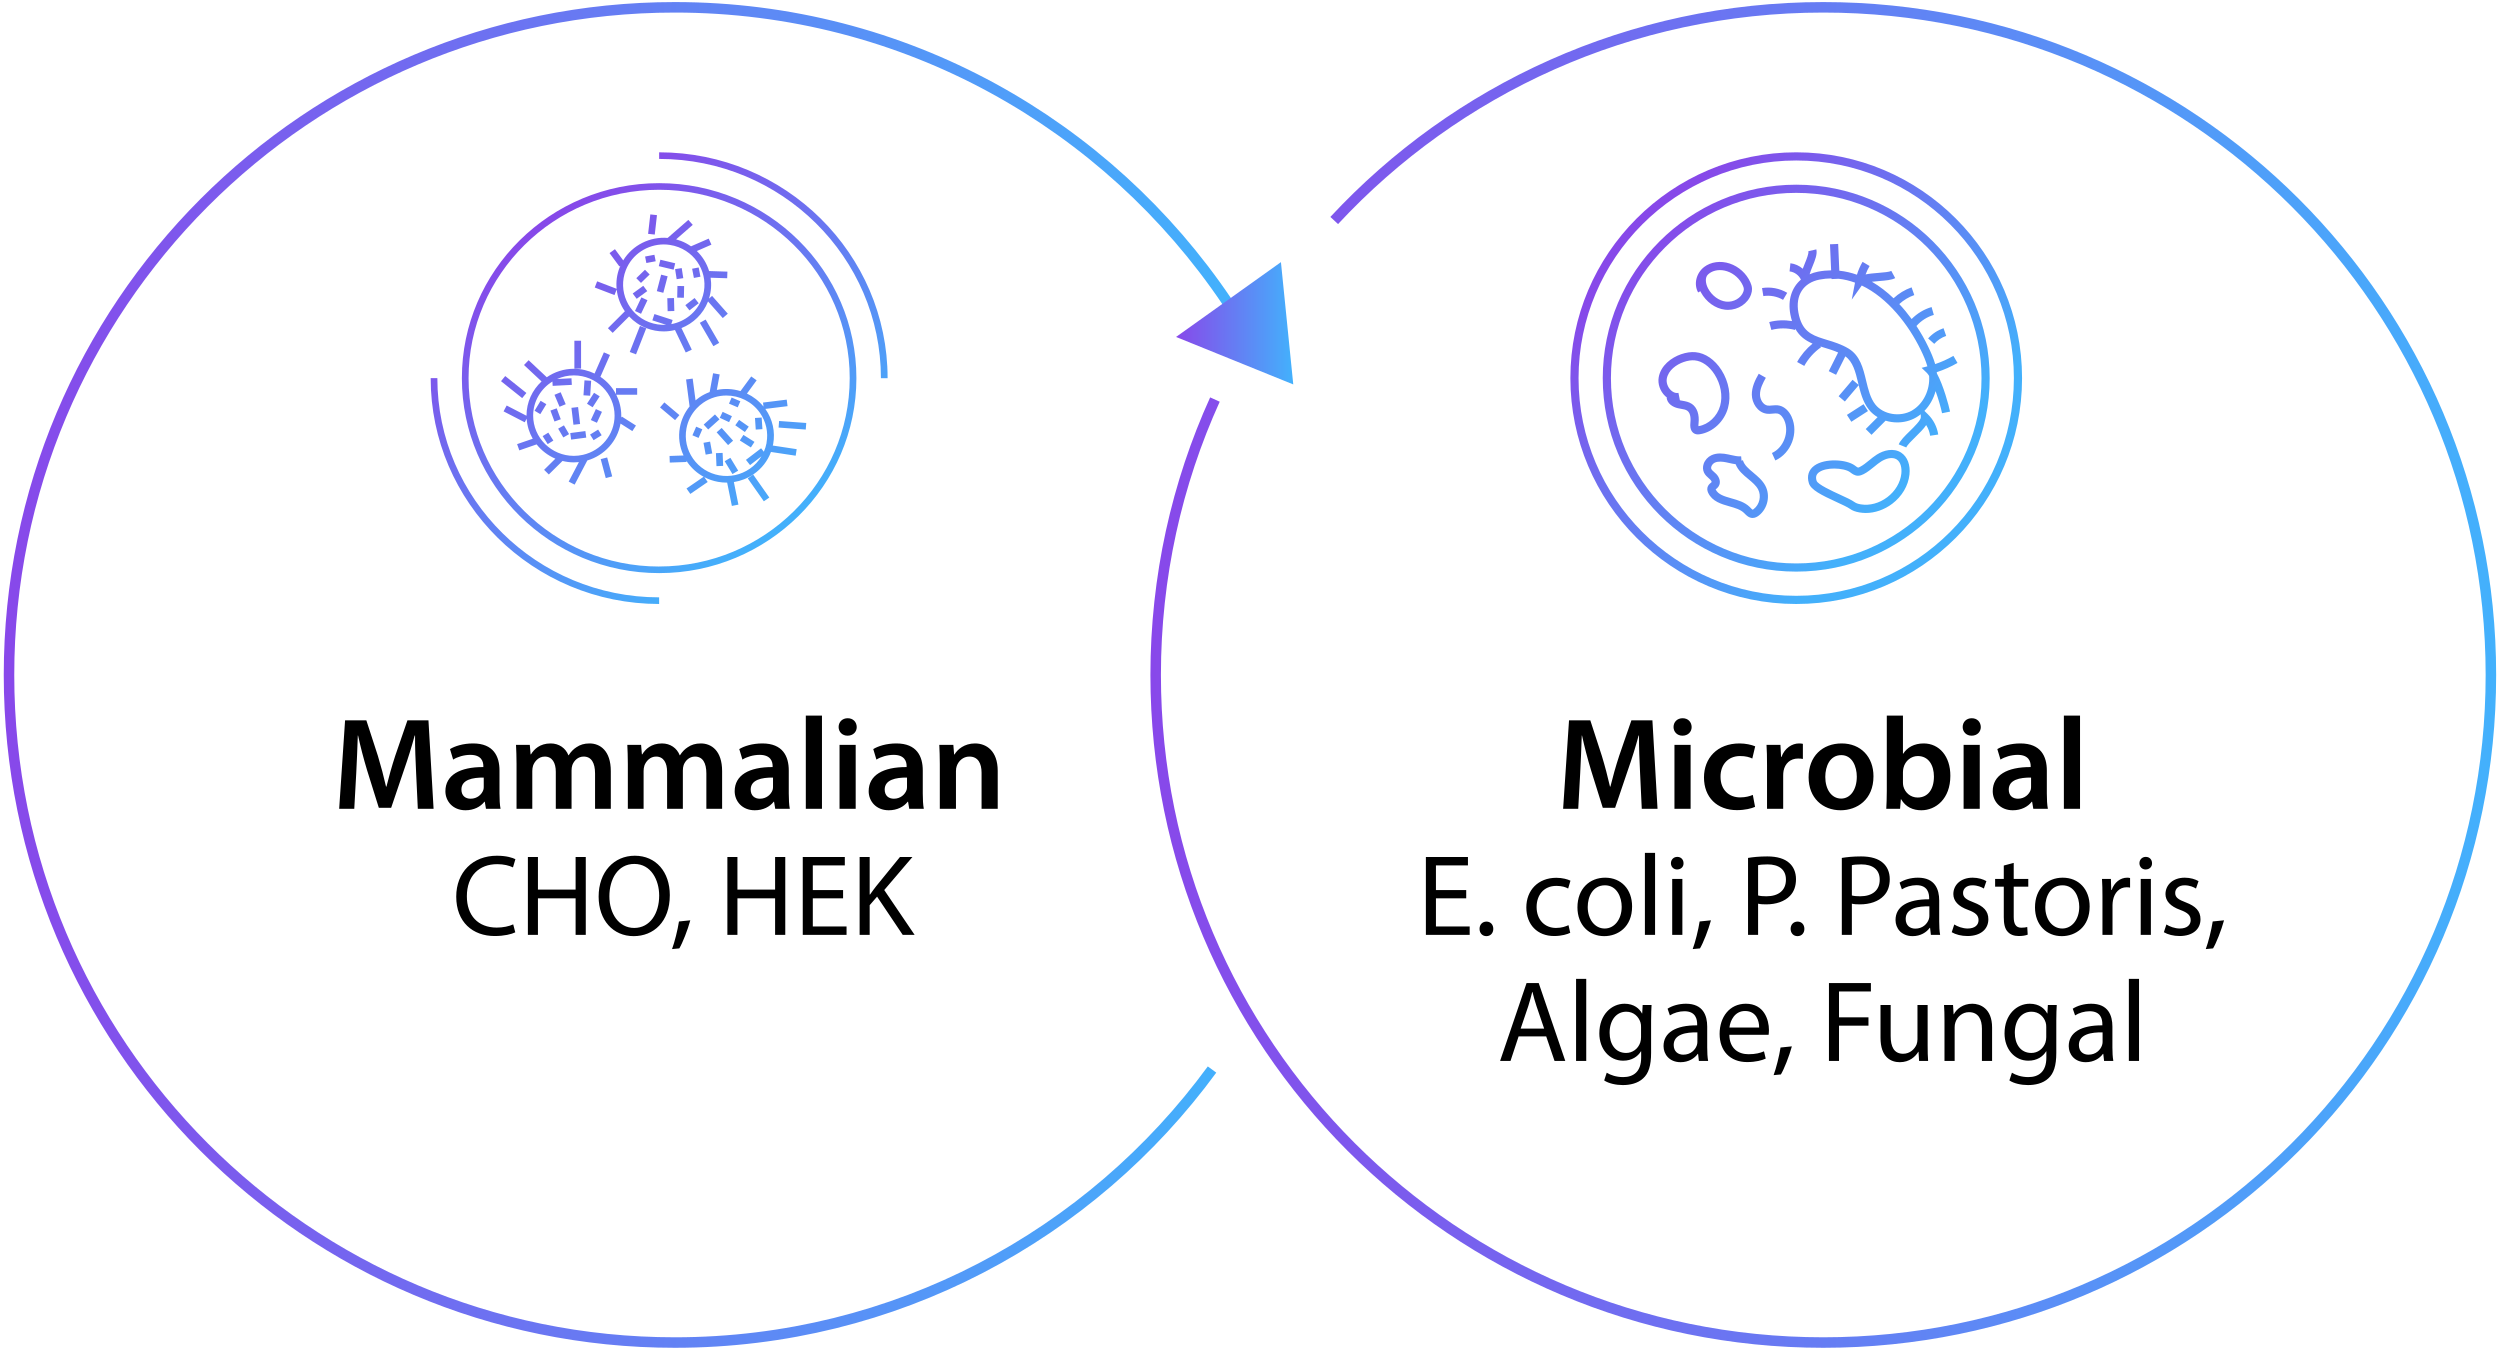
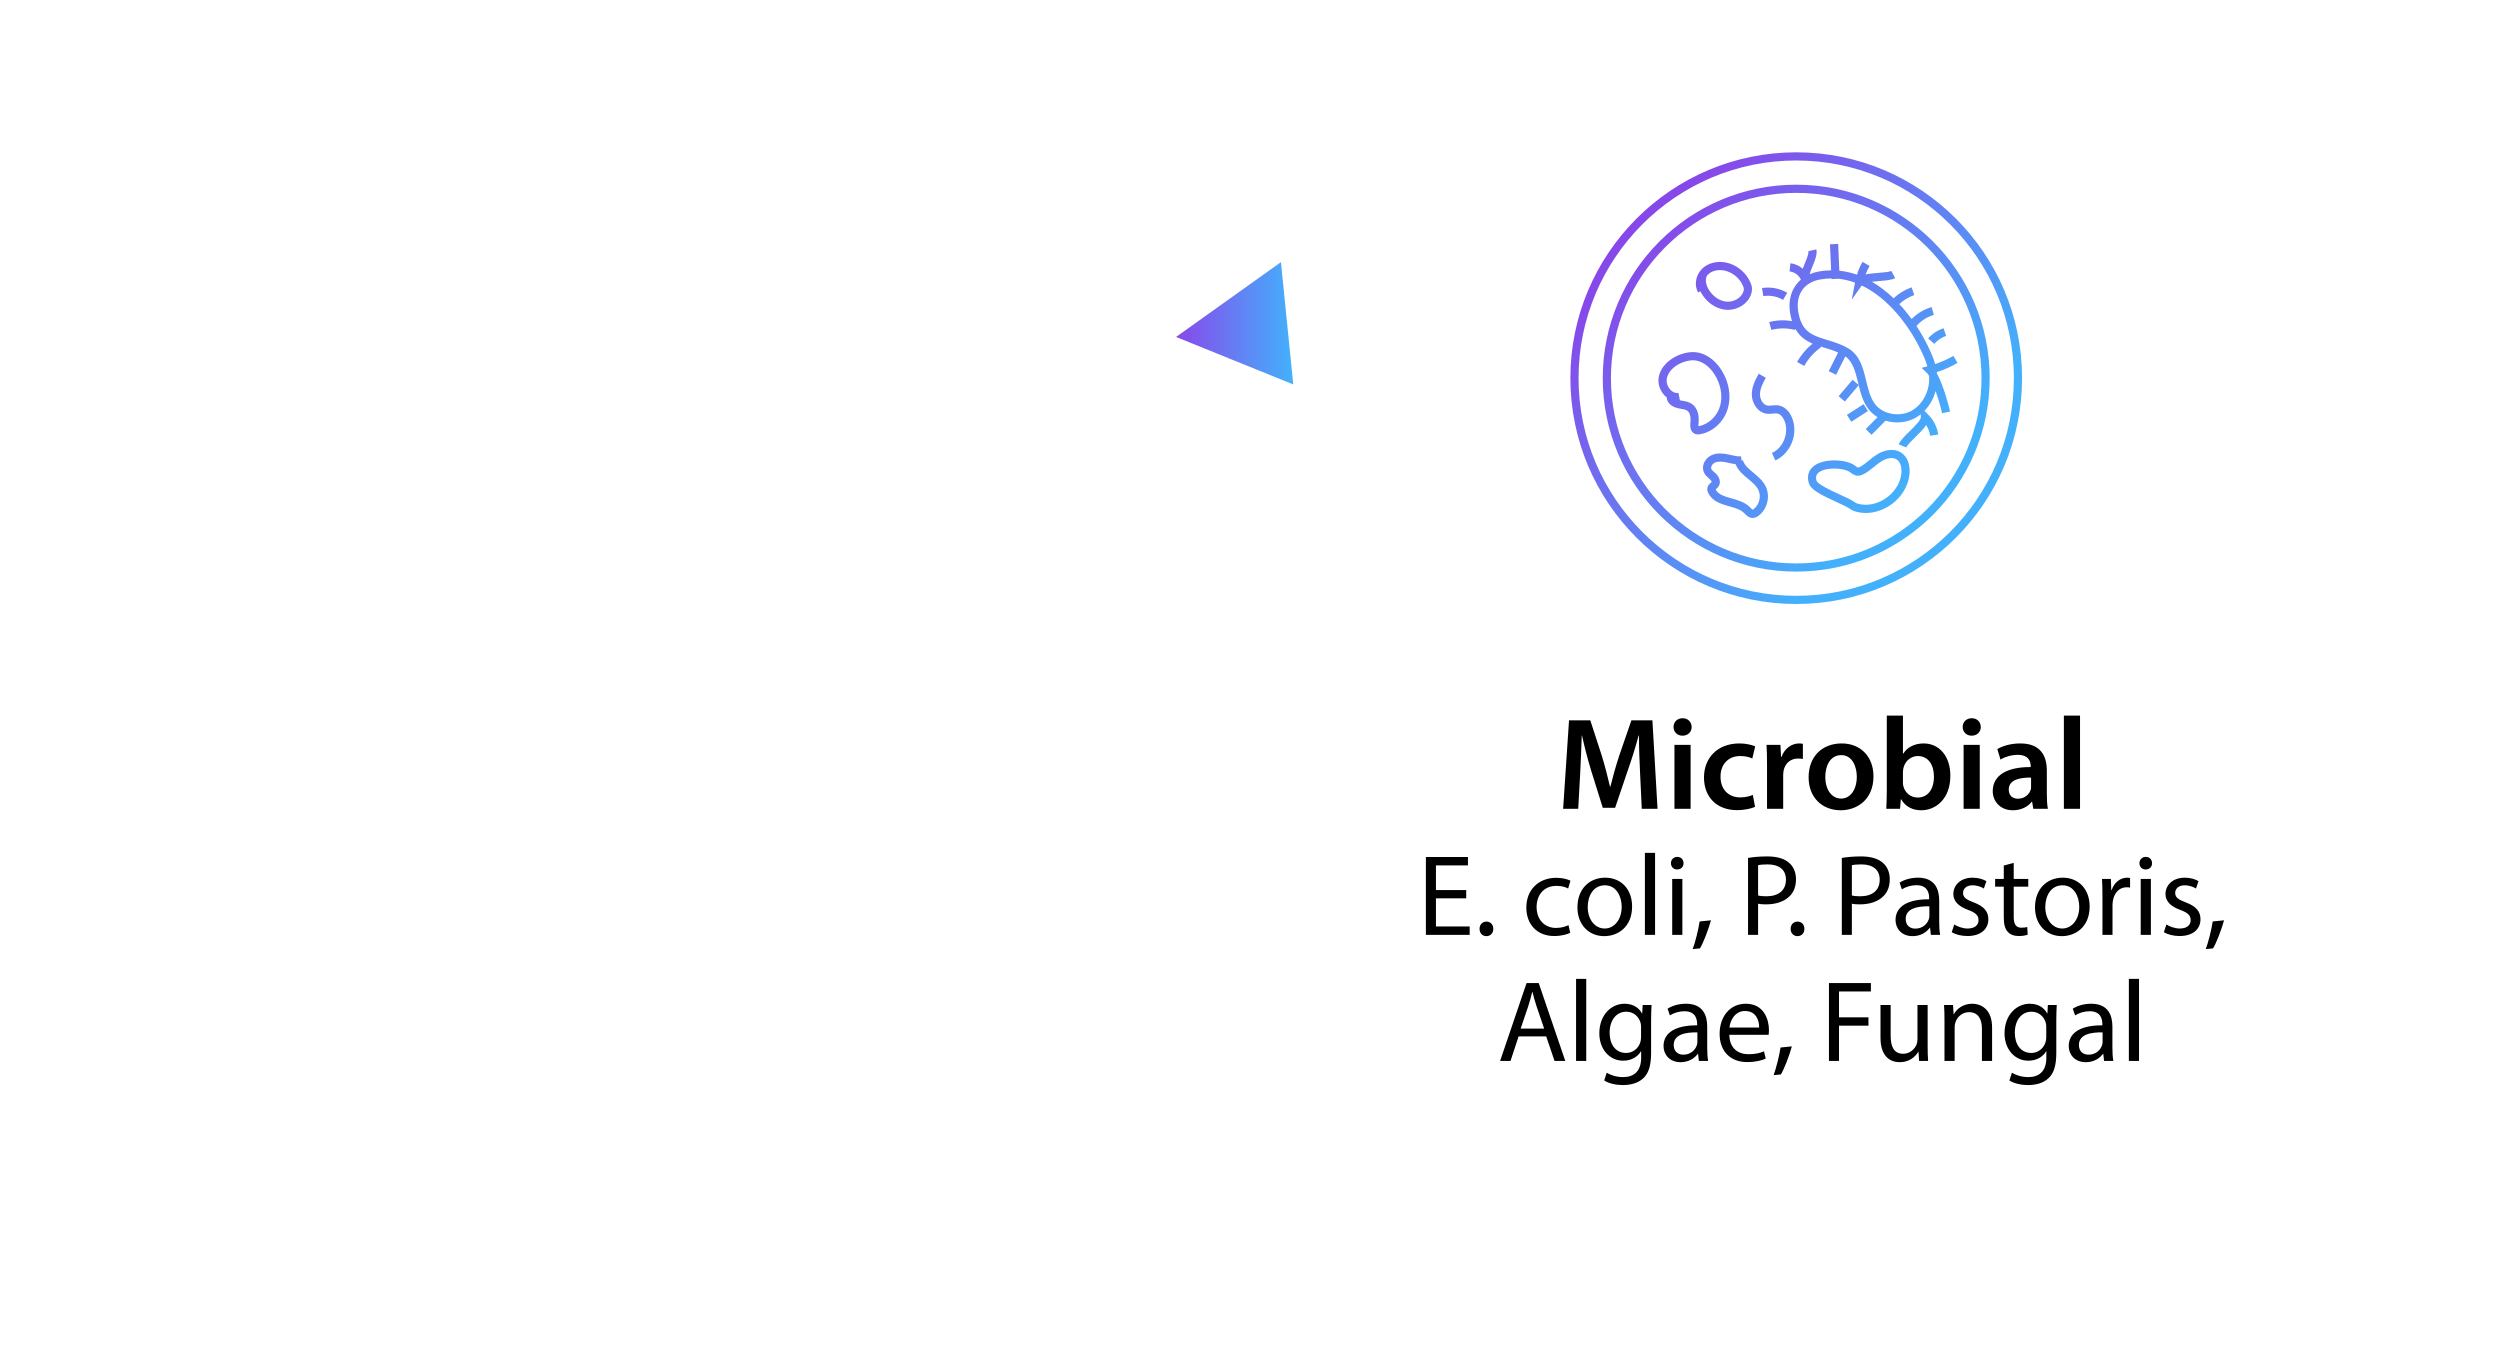
<svg xmlns="http://www.w3.org/2000/svg" width="476" height="257" viewBox="0 0 476 257" fill="none">
-   <path d="M79.552 154L79.228 147.125C79.127 144.95 79.002 142.325 79.028 140.05H78.953C78.403 142.1 77.703 144.375 76.953 146.5L74.478 153.8H72.127L69.877 146.6C69.228 144.45 68.627 142.15 68.177 140.05H68.127C68.052 142.25 67.953 144.925 67.828 147.225L67.453 154H64.578L65.703 137.15H69.752L71.953 143.925C72.552 145.9 73.078 147.9 73.502 149.775H73.578C74.028 147.95 74.603 145.875 75.252 143.9L77.578 137.15H81.578L82.552 154H79.552ZM95.104 146.7V151.075C95.104 152.175 95.154 153.25 95.304 154H92.529L92.304 152.65H92.229C91.504 153.6 90.229 154.275 88.629 154.275C86.179 154.275 84.804 152.5 84.804 150.65C84.804 147.6 87.529 146.025 92.029 146.05V145.85C92.029 145.05 91.704 143.725 89.554 143.725C88.354 143.725 87.104 144.1 86.279 144.625L85.679 142.625C86.579 142.075 88.154 141.55 90.079 141.55C93.979 141.55 95.104 144.025 95.104 146.7ZM92.104 149.725V148.05C89.929 148.025 87.854 148.475 87.854 150.325C87.854 151.525 88.629 152.075 89.604 152.075C90.854 152.075 91.729 151.275 92.029 150.4C92.104 150.175 92.104 149.95 92.104 149.725ZM98.349 154V145.45C98.349 144.05 98.299 142.875 98.249 141.825H100.874L101.024 143.625H101.099C101.674 142.675 102.774 141.55 104.849 141.55C106.449 141.55 107.699 142.45 108.224 143.8H108.274C108.699 143.125 109.199 142.625 109.749 142.275C110.449 141.8 111.224 141.55 112.249 141.55C114.249 141.55 116.299 142.925 116.299 146.825V154H113.299V147.275C113.299 145.25 112.599 144.05 111.124 144.05C110.074 144.05 109.299 144.8 108.974 145.675C108.874 145.95 108.824 146.35 108.824 146.7V154H105.824V146.95C105.824 145.25 105.149 144.05 103.724 144.05C102.574 144.05 101.799 144.95 101.499 145.775C101.399 146.1 101.349 146.45 101.349 146.8V154H98.349ZM119.541 154V145.45C119.541 144.05 119.491 142.875 119.441 141.825H122.066L122.216 143.625H122.291C122.866 142.675 123.966 141.55 126.041 141.55C127.641 141.55 128.891 142.45 129.416 143.8H129.466C129.891 143.125 130.391 142.625 130.941 142.275C131.641 141.8 132.416 141.55 133.441 141.55C135.441 141.55 137.491 142.925 137.491 146.825V154H134.491V147.275C134.491 145.25 133.791 144.05 132.316 144.05C131.266 144.05 130.491 144.8 130.166 145.675C130.066 145.95 130.016 146.35 130.016 146.7V154H127.016V146.95C127.016 145.25 126.341 144.05 124.916 144.05C123.766 144.05 122.991 144.95 122.691 145.775C122.591 146.1 122.541 146.45 122.541 146.8V154H119.541ZM150.182 146.7V151.075C150.182 152.175 150.232 153.25 150.382 154H147.607L147.382 152.65H147.307C146.582 153.6 145.307 154.275 143.707 154.275C141.257 154.275 139.882 152.5 139.882 150.65C139.882 147.6 142.607 146.025 147.107 146.05V145.85C147.107 145.05 146.782 143.725 144.632 143.725C143.432 143.725 142.182 144.1 141.357 144.625L140.757 142.625C141.657 142.075 143.232 141.55 145.157 141.55C149.057 141.55 150.182 144.025 150.182 146.7ZM147.182 149.725V148.05C145.007 148.025 142.932 148.475 142.932 150.325C142.932 151.525 143.707 152.075 144.682 152.075C145.932 152.075 146.807 151.275 147.107 150.4C147.182 150.175 147.182 149.95 147.182 149.725ZM153.427 154V136.25H156.502V154H153.427ZM162.923 154H159.848V141.825H162.923V154ZM161.398 136.75C162.448 136.75 163.098 137.475 163.123 138.425C163.123 139.325 162.448 140.075 161.373 140.075C160.348 140.075 159.673 139.325 159.673 138.425C159.673 137.475 160.373 136.75 161.398 136.75ZM175.695 146.7V151.075C175.695 152.175 175.745 153.25 175.895 154H173.12L172.895 152.65H172.82C172.095 153.6 170.82 154.275 169.22 154.275C166.77 154.275 165.395 152.5 165.395 150.65C165.395 147.6 168.12 146.025 172.62 146.05V145.85C172.62 145.05 172.295 143.725 170.145 143.725C168.945 143.725 167.695 144.1 166.87 144.625L166.27 142.625C167.17 142.075 168.745 141.55 170.67 141.55C174.57 141.55 175.695 144.025 175.695 146.7ZM172.695 149.725V148.05C170.52 148.025 168.445 148.475 168.445 150.325C168.445 151.525 169.22 152.075 170.195 152.075C171.445 152.075 172.32 151.275 172.62 150.4C172.695 150.175 172.695 149.95 172.695 149.725ZM178.94 154V145.45C178.94 144.05 178.89 142.875 178.84 141.825H181.515L181.665 143.65H181.74C182.29 142.7 183.615 141.55 185.64 141.55C187.765 141.55 189.965 142.925 189.965 146.775V154H186.89V147.125C186.89 145.375 186.24 144.05 184.565 144.05C183.34 144.05 182.49 144.925 182.165 145.85C182.065 146.1 182.015 146.475 182.015 146.825V154H178.94ZM97.713 175.998L98.109 177.516C97.405 177.868 95.997 178.22 94.193 178.22C90.013 178.22 86.867 175.58 86.867 170.718C86.867 166.076 90.013 162.93 94.611 162.93C96.459 162.93 97.625 163.326 98.131 163.59L97.669 165.152C96.943 164.8 95.909 164.536 94.677 164.536C91.201 164.536 88.891 166.758 88.891 170.652C88.891 174.282 90.981 176.614 94.589 176.614C95.755 176.614 96.943 176.372 97.713 175.998ZM100.509 163.172H102.423V169.376H109.595V163.172H111.531V178H109.595V171.048H102.423V178H100.509V163.172ZM120.866 162.93C124.914 162.93 127.532 166.032 127.532 170.432C127.532 175.536 124.43 178.242 120.646 178.242C116.73 178.242 113.98 175.206 113.98 170.718C113.98 166.01 116.906 162.93 120.866 162.93ZM120.778 164.492C117.61 164.492 116.026 167.418 116.026 170.674C116.026 173.842 117.742 176.68 120.756 176.68C123.792 176.68 125.508 173.886 125.508 170.52C125.508 167.572 123.968 164.492 120.778 164.492ZM129.342 180.574L127.956 180.706C128.44 179.408 129.034 177.054 129.276 175.448L131.432 175.228C130.926 177.098 129.958 179.54 129.342 180.574ZM138.493 163.172H140.407V169.376H147.579V163.172H149.515V178H147.579V171.048H140.407V178H138.493V163.172ZM160.523 169.464V171.048H154.759V176.394H161.183V178H152.845V163.172H160.853V164.778H154.759V169.464H160.523ZM163.673 178V163.172H165.587V170.322H165.653C166.049 169.75 166.445 169.222 166.819 168.738L171.351 163.172H173.727L168.359 169.464L174.145 178H171.879L166.995 170.718L165.587 172.346V178H163.673Z" fill="black" />
  <path d="M312.593 154L312.268 147.125C312.168 144.95 312.043 142.325 312.068 140.05H311.993C311.443 142.1 310.743 144.375 309.993 146.5L307.518 153.8H305.168L302.918 146.6C302.268 144.45 301.668 142.15 301.218 140.05H301.168C301.093 142.25 300.993 144.925 300.868 147.225L300.493 154H297.618L298.743 137.15H302.793L304.993 143.925C305.593 145.9 306.118 147.9 306.543 149.775H306.618C307.068 147.95 307.643 145.875 308.293 143.9L310.618 137.15H314.618L315.593 154H312.593ZM321.891 154H318.816V141.825H321.891V154ZM320.366 136.75C321.416 136.75 322.066 137.475 322.091 138.425C322.091 139.325 321.416 140.075 320.341 140.075C319.316 140.075 318.641 139.325 318.641 138.425C318.641 137.475 319.341 136.75 320.366 136.75ZM333.738 151.35L334.163 153.625C333.513 153.925 332.238 154.25 330.713 154.25C326.913 154.25 324.438 151.8 324.438 148.025C324.438 144.375 326.938 141.55 331.213 141.55C332.338 141.55 333.488 141.8 334.188 142.1L333.638 144.425C333.138 144.175 332.413 143.95 331.313 143.95C328.963 143.95 327.563 145.675 327.588 147.9C327.588 150.4 329.213 151.825 331.313 151.825C332.363 151.825 333.138 151.6 333.738 151.35ZM336.443 154V145.75C336.443 144.1 336.418 142.9 336.343 141.825H338.993L339.118 144.125H339.193C339.793 142.425 341.218 141.55 342.543 141.55C342.843 141.55 343.018 141.575 343.268 141.625V144.5C342.993 144.45 342.718 144.425 342.343 144.425C340.893 144.425 339.868 145.35 339.593 146.75C339.543 147.025 339.518 147.35 339.518 147.675V154H336.443ZM350.659 141.55C354.284 141.55 356.709 144.1 356.709 147.8C356.709 152.275 353.559 154.275 350.459 154.275C347.034 154.275 344.359 151.925 344.359 148C344.359 144 346.984 141.55 350.659 141.55ZM350.584 143.775C348.409 143.775 347.534 145.9 347.534 147.925C347.534 150.275 348.709 152.05 350.559 152.05C352.309 152.05 353.534 150.35 353.534 147.875C353.534 145.975 352.684 143.775 350.584 143.775ZM359.246 150.575V136.25H362.321V143.5H362.371C363.121 142.325 364.446 141.55 366.271 141.55C369.246 141.55 371.371 144.025 371.346 147.725C371.346 152.1 368.571 154.275 365.821 154.275C364.246 154.275 362.846 153.675 361.971 152.175H361.921L361.771 154H359.146C359.196 153.175 359.246 151.825 359.246 150.575ZM362.321 147V148.975C362.321 149.225 362.346 149.475 362.396 149.7C362.721 150.95 363.796 151.85 365.121 151.85C367.046 151.85 368.221 150.325 368.221 147.85C368.221 145.7 367.196 143.95 365.146 143.95C363.896 143.95 362.746 144.85 362.421 146.2C362.371 146.425 362.321 146.7 362.321 147ZM376.945 154H373.87V141.825H376.945V154ZM375.42 136.75C376.47 136.75 377.12 137.475 377.145 138.425C377.145 139.325 376.47 140.075 375.395 140.075C374.37 140.075 373.695 139.325 373.695 138.425C373.695 137.475 374.395 136.75 375.42 136.75ZM389.716 146.7V151.075C389.716 152.175 389.766 153.25 389.916 154H387.141L386.916 152.65H386.841C386.116 153.6 384.841 154.275 383.241 154.275C380.791 154.275 379.416 152.5 379.416 150.65C379.416 147.6 382.141 146.025 386.641 146.05V145.85C386.641 145.05 386.316 143.725 384.166 143.725C382.966 143.725 381.716 144.1 380.891 144.625L380.291 142.625C381.191 142.075 382.766 141.55 384.691 141.55C388.591 141.55 389.716 144.025 389.716 146.7ZM386.716 149.725V148.05C384.541 148.025 382.466 148.475 382.466 150.325C382.466 151.525 383.241 152.075 384.216 152.075C385.466 152.075 386.341 151.275 386.641 150.4C386.716 150.175 386.716 149.95 386.716 149.725ZM392.962 154V136.25H396.037V154H392.962ZM279.167 169.464V171.048H273.403V176.394H279.827V178H271.489V163.172H279.497V164.778H273.403V169.464H279.167ZM283.002 178.242C282.232 178.242 281.704 177.648 281.704 176.856C281.704 176.042 282.254 175.47 283.024 175.47C283.794 175.47 284.322 176.042 284.322 176.856C284.322 177.648 283.816 178.242 283.002 178.242ZM298.642 176.152L298.972 177.604C298.466 177.868 297.344 178.22 295.914 178.22C292.702 178.22 290.612 176.042 290.612 172.786C290.612 169.508 292.856 167.132 296.332 167.132C297.476 167.132 298.488 167.418 299.016 167.682L298.576 169.178C298.114 168.914 297.388 168.672 296.332 168.672C293.89 168.672 292.57 170.476 292.57 172.698C292.57 175.162 294.154 176.68 296.266 176.68C297.366 176.68 298.092 176.394 298.642 176.152ZM305.625 167.11C308.683 167.11 310.751 169.332 310.751 172.588C310.751 176.526 308.023 178.242 305.449 178.242C302.567 178.242 300.345 176.13 300.345 172.764C300.345 169.2 302.677 167.11 305.625 167.11ZM305.581 168.562C303.293 168.562 302.303 170.674 302.303 172.698C302.303 175.03 303.645 176.79 305.537 176.79C307.385 176.79 308.771 175.052 308.771 172.654C308.771 170.85 307.869 168.562 305.581 168.562ZM313.189 178V162.38H315.125V178H313.189ZM320.324 178H318.388V167.352H320.324V178ZM319.356 163.15C320.082 163.15 320.544 163.678 320.544 164.36C320.566 165.02 320.082 165.548 319.312 165.548C318.63 165.548 318.146 165.02 318.146 164.36C318.146 163.678 318.652 163.15 319.356 163.15ZM323.676 180.574L322.29 180.706C322.774 179.408 323.368 177.054 323.61 175.448L325.766 175.228C325.26 177.098 324.292 179.54 323.676 180.574ZM332.827 178V163.348C333.751 163.194 334.961 163.062 336.501 163.062C338.393 163.062 339.779 163.502 340.659 164.294C341.473 164.998 341.957 166.076 341.957 167.396C341.957 168.738 341.561 169.794 340.813 170.564C339.801 171.642 338.151 172.192 336.281 172.192C335.709 172.192 335.181 172.17 334.741 172.06V178H332.827ZM334.741 164.734V170.498C335.159 170.608 335.687 170.652 336.325 170.652C338.635 170.652 340.043 169.53 340.043 167.484C340.043 165.526 338.657 164.58 336.545 164.58C335.709 164.58 335.071 164.646 334.741 164.734ZM342.234 178.242C341.464 178.242 340.936 177.648 340.936 176.856C340.936 176.042 341.486 175.47 342.256 175.47C343.026 175.47 343.554 176.042 343.554 176.856C343.554 177.648 343.048 178.242 342.234 178.242ZM350.681 178V163.348C351.605 163.194 352.815 163.062 354.355 163.062C356.247 163.062 357.633 163.502 358.513 164.294C359.327 164.998 359.811 166.076 359.811 167.396C359.811 168.738 359.415 169.794 358.667 170.564C357.655 171.642 356.005 172.192 354.135 172.192C353.563 172.192 353.035 172.17 352.595 172.06V178H350.681ZM352.595 164.734V170.498C353.013 170.608 353.541 170.652 354.179 170.652C356.489 170.652 357.897 169.53 357.897 167.484C357.897 165.526 356.511 164.58 354.399 164.58C353.563 164.58 352.925 164.646 352.595 164.734ZM369.4 178H367.64L367.486 176.658H367.42C366.826 177.494 365.682 178.242 364.164 178.242C362.008 178.242 360.908 176.724 360.908 175.184C360.908 172.61 363.196 171.202 367.31 171.224V171.004C367.31 170.124 367.068 168.54 364.89 168.54C363.9 168.54 362.866 168.848 362.118 169.332L361.678 168.056C362.558 167.484 363.834 167.11 365.176 167.11C368.432 167.11 369.224 169.332 369.224 171.466V175.448C369.224 176.372 369.268 177.274 369.4 178ZM367.354 174.414V172.566C365.242 172.522 362.844 172.896 362.844 174.964C362.844 176.218 363.68 176.812 364.67 176.812C366.056 176.812 366.936 175.932 367.244 175.03C367.31 174.832 367.354 174.612 367.354 174.414ZM371.609 177.494L372.093 176.02C372.665 176.394 373.677 176.79 374.645 176.79C376.053 176.79 376.713 176.086 376.713 175.206C376.713 174.282 376.163 173.776 374.733 173.248C372.819 172.566 371.917 171.51 371.917 170.234C371.917 168.518 373.303 167.11 375.591 167.11C376.669 167.11 377.615 167.418 378.209 167.77L377.725 169.178C377.307 168.914 376.537 168.562 375.547 168.562C374.403 168.562 373.765 169.222 373.765 170.014C373.765 170.894 374.403 171.29 375.789 171.818C377.637 172.522 378.583 173.446 378.583 175.03C378.583 176.9 377.131 178.22 374.601 178.22C373.435 178.22 372.357 177.934 371.609 177.494ZM381.52 164.8L383.412 164.294V167.352H386.184V168.826H383.412V174.568C383.412 175.888 383.786 176.636 384.864 176.636C385.37 176.636 385.744 176.57 385.986 176.504L386.074 177.956C385.7 178.11 385.106 178.22 384.358 178.22C383.456 178.22 382.73 177.934 382.268 177.406C381.718 176.834 381.52 175.888 381.52 174.634V168.826H379.87V167.352H381.52V164.8ZM392.744 167.11C395.802 167.11 397.87 169.332 397.87 172.588C397.87 176.526 395.142 178.242 392.568 178.242C389.686 178.242 387.464 176.13 387.464 172.764C387.464 169.2 389.796 167.11 392.744 167.11ZM392.7 168.562C390.412 168.562 389.422 170.674 389.422 172.698C389.422 175.03 390.764 176.79 392.656 176.79C394.504 176.79 395.89 175.052 395.89 172.654C395.89 170.85 394.988 168.562 392.7 168.562ZM400.308 178V170.674C400.308 169.42 400.286 168.342 400.22 167.352H401.914L401.98 169.442H402.068C402.552 168.012 403.718 167.11 405.016 167.11C405.236 167.11 405.39 167.132 405.566 167.176V169.002C405.368 168.958 405.17 168.936 404.906 168.936C403.542 168.936 402.574 169.97 402.31 171.422C402.266 171.686 402.222 171.994 402.222 172.324V178H400.308ZM409.527 178H407.591V167.352H409.527V178ZM408.559 163.15C409.285 163.15 409.747 163.678 409.747 164.36C409.769 165.02 409.285 165.548 408.515 165.548C407.833 165.548 407.349 165.02 407.349 164.36C407.349 163.678 407.855 163.15 408.559 163.15ZM412 177.494L412.484 176.02C413.056 176.394 414.068 176.79 415.036 176.79C416.444 176.79 417.104 176.086 417.104 175.206C417.104 174.282 416.554 173.776 415.124 173.248C413.21 172.566 412.308 171.51 412.308 170.234C412.308 168.518 413.694 167.11 415.982 167.11C417.06 167.11 418.006 167.418 418.6 167.77L418.116 169.178C417.698 168.914 416.928 168.562 415.938 168.562C414.794 168.562 414.156 169.222 414.156 170.014C414.156 170.894 414.794 171.29 416.18 171.818C418.028 172.522 418.974 173.446 418.974 175.03C418.974 176.9 417.522 178.22 414.992 178.22C413.826 178.22 412.748 177.934 412 177.494ZM421.366 180.574L419.98 180.706C420.464 179.408 421.058 177.054 421.3 175.448L423.456 175.228C422.95 177.098 421.982 179.54 421.366 180.574ZM294.399 197.336H289.141L287.601 202H285.621L290.659 187.172H292.969L298.029 202H295.983L294.399 197.336ZM289.537 195.84H294.003L292.551 191.572C292.221 190.604 292.001 189.724 291.781 188.866H291.737C291.517 189.746 291.275 190.648 290.989 191.55L289.537 195.84ZM300.084 202V186.38H302.02V202H300.084ZM312.763 191.352H314.457C314.413 192.122 314.369 192.98 314.369 194.278V200.46C314.369 202.902 313.885 204.398 312.851 205.322C311.817 206.29 310.321 206.598 308.979 206.598C307.703 206.598 306.295 206.29 305.437 205.718L305.921 204.244C306.625 204.684 307.725 205.08 309.045 205.08C311.025 205.08 312.477 204.046 312.477 201.362V200.174H312.433C311.839 201.164 310.695 201.956 309.045 201.956C306.405 201.956 304.513 199.712 304.513 196.764C304.513 193.156 306.867 191.11 309.309 191.11C311.157 191.11 312.169 192.078 312.631 192.958H312.675L312.763 191.352ZM312.455 197.468V195.554C312.455 195.224 312.433 194.938 312.345 194.674C311.993 193.552 311.047 192.628 309.639 192.628C307.791 192.628 306.471 194.19 306.471 196.654C306.471 198.744 307.527 200.482 309.617 200.482C310.805 200.482 311.883 199.734 312.301 198.502C312.411 198.172 312.455 197.798 312.455 197.468ZM325.228 202H323.468L323.314 200.658H323.248C322.654 201.494 321.51 202.242 319.992 202.242C317.836 202.242 316.736 200.724 316.736 199.184C316.736 196.61 319.024 195.202 323.138 195.224V195.004C323.138 194.124 322.896 192.54 320.718 192.54C319.728 192.54 318.694 192.848 317.946 193.332L317.506 192.056C318.386 191.484 319.662 191.11 321.004 191.11C324.26 191.11 325.052 193.332 325.052 195.466V199.448C325.052 200.372 325.096 201.274 325.228 202ZM323.182 198.414V196.566C321.07 196.522 318.672 196.896 318.672 198.964C318.672 200.218 319.508 200.812 320.498 200.812C321.884 200.812 322.764 199.932 323.072 199.03C323.138 198.832 323.182 198.612 323.182 198.414ZM336.743 197.028H329.263C329.307 199.646 330.979 200.724 332.915 200.724C334.301 200.724 335.137 200.482 335.863 200.174L336.193 201.56C335.511 201.868 334.345 202.22 332.651 202.22C329.373 202.22 327.415 200.064 327.415 196.852C327.415 193.64 329.307 191.11 332.409 191.11C335.885 191.11 336.809 194.168 336.809 196.126C336.809 196.522 336.765 196.83 336.743 197.028ZM329.285 195.642H334.939C334.961 194.41 334.433 192.496 332.255 192.496C330.297 192.496 329.439 194.3 329.285 195.642ZM339.081 204.574L337.695 204.706C338.179 203.408 338.773 201.054 339.015 199.448L341.171 199.228C340.665 201.098 339.697 203.54 339.081 204.574ZM348.232 202V187.172H356.218V188.778H350.146V193.706H355.756V195.29H350.146V202H348.232ZM367.023 191.352V199.096C367.023 200.196 367.045 201.164 367.111 202H365.395L365.285 200.262H365.241C364.735 201.12 363.613 202.242 361.721 202.242C360.049 202.242 358.047 201.318 358.047 197.578V191.352H359.983V197.248C359.983 199.272 360.599 200.636 362.359 200.636C363.657 200.636 364.559 199.734 364.911 198.876C365.021 198.59 365.087 198.238 365.087 197.886V191.352H367.023ZM370.23 202V194.234C370.23 193.134 370.208 192.232 370.142 191.352H371.858L371.968 193.112H372.012C372.54 192.1 373.772 191.11 375.532 191.11C377.006 191.11 379.294 191.99 379.294 195.642V202H377.358V195.862C377.358 194.146 376.72 192.716 374.894 192.716C373.618 192.716 372.628 193.618 372.298 194.696C372.21 194.938 372.166 195.268 372.166 195.598V202H370.23ZM389.913 191.352H391.607C391.563 192.122 391.519 192.98 391.519 194.278V200.46C391.519 202.902 391.035 204.398 390.001 205.322C388.967 206.29 387.471 206.598 386.129 206.598C384.853 206.598 383.445 206.29 382.587 205.718L383.071 204.244C383.775 204.684 384.875 205.08 386.195 205.08C388.175 205.08 389.627 204.046 389.627 201.362V200.174H389.583C388.989 201.164 387.845 201.956 386.195 201.956C383.555 201.956 381.663 199.712 381.663 196.764C381.663 193.156 384.017 191.11 386.459 191.11C388.307 191.11 389.319 192.078 389.781 192.958H389.825L389.913 191.352ZM389.605 197.468V195.554C389.605 195.224 389.583 194.938 389.495 194.674C389.143 193.552 388.197 192.628 386.789 192.628C384.941 192.628 383.621 194.19 383.621 196.654C383.621 198.744 384.677 200.482 386.767 200.482C387.955 200.482 389.033 199.734 389.451 198.502C389.561 198.172 389.605 197.798 389.605 197.468ZM402.378 202H400.618L400.464 200.658H400.398C399.804 201.494 398.66 202.242 397.142 202.242C394.986 202.242 393.886 200.724 393.886 199.184C393.886 196.61 396.174 195.202 400.288 195.224V195.004C400.288 194.124 400.046 192.54 397.868 192.54C396.878 192.54 395.844 192.848 395.096 193.332L394.656 192.056C395.536 191.484 396.812 191.11 398.154 191.11C401.41 191.11 402.202 193.332 402.202 195.466V199.448C402.202 200.372 402.246 201.274 402.378 202ZM400.332 198.414V196.566C398.22 196.522 395.822 196.896 395.822 198.964C395.822 200.218 396.658 200.812 397.648 200.812C399.034 200.812 399.914 199.932 400.222 199.03C400.288 198.832 400.332 198.612 400.332 198.414ZM405.335 202V186.38H407.271V202H405.335Z" fill="black" />
-   <path d="M230.772 203.637C207.698 235.158 170.481 255.62 128.495 255.62C58.475 255.62 1.714 198.71 1.714 128.506C1.714 58.302 58.475 1.393 128.495 1.393C172.255 1.393 210.842 23.625 233.624 57.434" stroke="url(#paint0_linear_1998_3)" stroke-width="2" stroke-miterlimit="10" />
-   <path d="M254.032 41.983C277.242 17.013 310.376 1.393 347.153 1.393C417.357 1.393 474.267 58.302 474.267 128.506C474.267 198.71 417.357 255.62 347.153 255.62C276.949 255.62 220.039 198.71 220.039 128.506C220.039 109.813 224.074 92.059 231.323 76.075" stroke="url(#paint1_linear_1998_3)" stroke-width="2" stroke-miterlimit="10" />
  <path d="M223.921 64.156L243.89 49.909L246.238 73.197L223.921 64.156Z" fill="url(#paint2_linear_1998_3)" />
-   <path d="M125.5 34.873C104.788 34.873 87.942 51.531 87.942 71.997C87.942 92.463 104.795 109.12 125.5 109.12C146.205 109.12 163.058 92.463 163.058 71.997C163.058 51.531 146.212 34.873 125.5 34.873ZM125.5 107.867C105.489 107.867 89.216 91.777 89.216 72.003C89.216 52.23 105.495 36.133 125.5 36.133C145.505 36.133 161.784 52.223 161.784 71.997C161.784 91.77 145.505 107.861 125.5 107.861V107.867ZM125.5 113.741V115C101.514 114.994 82 95.705 82 71.997H83.274C83.274 95.012 102.215 113.735 125.5 113.735V113.741ZM169 72.003H167.726C167.726 48.981 148.785 30.259 125.5 30.259V29C149.486 29 169 48.289 169 71.997V72.003ZM106.769 79.828L105.572 80.256L104.801 78.172L105.998 77.745L106.769 79.828ZM109.183 80.873L108.801 77.65L110.068 77.505L110.45 80.728L109.183 80.873ZM111.456 82.076L111.622 83.322L108.743 83.7L108.578 82.453L111.456 82.076ZM113.456 77.889L114.615 78.412L113.654 80.496L112.495 79.973L113.456 77.889ZM112.367 75.346L111.093 75.264L111.284 72.419L112.558 72.501L112.367 75.346ZM104.024 76.957L102.871 78.852L101.782 78.204L102.935 76.309L104.024 76.957ZM104.4 82.371L105.361 83.889L104.279 84.556L103.317 83.039L104.4 82.371ZM106.533 77.449L105.572 75.17L106.75 74.685L107.711 76.964L106.533 77.449ZM107.374 80.987L108.355 82.661L107.253 83.291L106.272 81.616L107.374 80.987ZM113.883 81.792L114.558 82.862L113.023 83.813L112.348 82.743L113.883 81.792ZM112.839 77.543L111.762 76.869L113.106 74.786L114.182 75.459L112.839 77.543ZM110.635 70.184H109.361V64.871H110.635V70.184ZM117.29 75.063C116.596 73.728 115.571 72.582 114.316 71.745L116.144 67.59L114.978 67.087L113.208 71.122C112.017 70.549 110.686 70.215 109.272 70.215C107.355 70.215 105.572 70.813 104.107 71.827L100.648 68.585L99.769 69.498L103.113 72.626C101.355 74.257 100.247 76.561 100.247 79.129C100.247 79.142 100.247 79.155 100.247 79.161L96.47 77.209L95.878 78.324L99.909 80.407L100.273 79.721C100.368 81.1 100.776 82.397 101.432 83.536L98.457 84.562L98.878 85.752L102.17 84.613C103.107 85.79 104.33 86.734 105.743 87.332L103.597 89.454L104.495 90.341L107.1 87.767C107.794 87.936 108.52 88.037 109.266 88.037C109.59 88.037 109.902 88.018 110.221 87.987L108.278 91.695L109.412 92.274L111.826 87.672C115.074 86.722 117.558 84.008 118.15 80.653L120.398 82.082L121.086 81.024L118.399 79.318L118.271 79.513C118.271 79.381 118.29 79.255 118.29 79.123C118.29 77.7 117.94 76.359 117.341 75.163H121.316V73.904H117.284V75.05L117.29 75.063ZM110.992 86.602L110.966 86.589L110.953 86.608C110.412 86.728 109.845 86.797 109.266 86.797C104.992 86.797 101.514 83.36 101.514 79.136C101.514 76.391 102.986 73.993 105.183 72.639L105.228 73.47L108.877 73.281L108.807 72.022L106.068 72.167C107.043 71.726 108.125 71.474 109.266 71.474C113.539 71.474 117.017 74.912 117.017 79.136C117.017 82.774 114.431 85.821 110.985 86.602H110.992ZM115.603 87.099L116.564 90.707L115.335 91.028L114.373 87.42L115.603 87.099ZM99.425 75.799L95.394 72.576L96.196 71.6L100.228 74.823L99.425 75.799ZM128.525 62.856L130.563 67.112L131.716 66.57L129.748 62.466C131.984 61.578 133.856 59.816 134.799 57.423C134.799 57.411 134.805 57.404 134.811 57.392L137.614 60.558L138.575 59.727L135.582 56.34L134.99 56.85C135.41 55.528 135.499 54.175 135.302 52.878L138.454 52.979L138.499 51.72L135.015 51.606C134.576 50.171 133.78 48.855 132.678 47.798L135.455 46.583L134.939 45.431L131.57 46.898C130.984 46.488 130.347 46.136 129.646 45.871C129.347 45.758 129.041 45.657 128.735 45.575L131.901 42.812L131.06 41.868L127.124 45.298C123.749 45.022 120.437 46.665 118.66 49.579L117.087 47.445L116.055 48.188L117.934 50.738L118.125 50.599C118.074 50.719 118.01 50.832 117.966 50.958C117.443 52.286 117.278 53.659 117.405 54.987L113.698 53.564L113.24 54.742L116.997 56.183L117.418 55.113C117.577 56.605 118.112 58.04 118.972 59.268L115.749 62.491L116.654 63.379L119.781 60.25C120.679 61.213 121.8 61.994 123.118 62.497C124.188 62.906 125.283 63.102 126.366 63.102C127.099 63.102 127.818 63.007 128.519 62.837L128.525 62.856ZM123.583 61.339C119.596 59.809 117.615 55.365 119.157 51.43C120.348 48.396 123.284 46.539 126.392 46.539C126.761 46.539 127.137 46.57 127.513 46.627L127.525 46.646L127.538 46.633C128.092 46.715 128.64 46.853 129.181 47.061C133.168 48.591 135.149 53.035 133.608 56.97C132.608 59.526 130.353 61.245 127.812 61.717L128.073 60.923L124.602 59.797L124.207 60.993L126.812 61.836C125.742 61.899 124.647 61.742 123.583 61.339ZM128.984 54.446L130.258 54.471L130.213 56.693L128.939 56.668L128.984 54.446ZM126.296 55.749L125.061 55.434L125.882 52.293L127.118 52.607L126.296 55.749ZM128.258 51.348L125.436 50.675L125.736 49.453L128.557 50.127L128.258 51.348ZM122.806 51.361L123.698 52.261L122.042 53.866L121.15 52.966L122.806 51.361ZM122.124 56.624L123.277 57.159L122.054 59.746L120.902 59.211L122.124 56.624ZM131.27 59.098L130.487 58.103L132.251 56.743L133.034 57.738L131.27 59.098ZM132.117 52.922L131.78 51.166L133.028 50.926L133.366 52.683L132.117 52.922ZM128.328 56.75L128.392 59.217L127.118 59.249L127.054 56.781L128.328 56.75ZM128.538 51.241L129.799 51.046L130.098 52.96L128.837 53.155L128.538 51.241ZM123.067 50.077L122.825 48.843L124.602 48.509L124.844 49.743L123.067 50.077ZM121.226 56.894L120.469 55.881L122.481 54.414L123.239 55.428L121.226 56.894ZM121.851 62.063L123.042 62.516L121.099 67.471L119.908 67.017L121.851 62.063ZM124.666 44.663L123.398 44.524L123.819 40.823L125.086 40.961L124.666 44.663ZM134.353 60.842L136.932 65.286L135.824 65.909L133.245 61.465L134.353 60.842ZM147.212 84.556C147.639 82.214 147.116 79.841 145.741 77.883C145.734 77.877 145.728 77.864 145.721 77.858L149.95 77.335L149.791 76.089L145.276 76.649L145.371 77.417C144.499 76.334 143.416 75.503 142.219 74.937L144.066 72.412L143.034 71.676L140.989 74.465C139.544 74.024 137.99 73.936 136.486 74.244L137.028 71.292L135.773 71.065L135.117 74.647C134.448 74.899 133.792 75.226 133.181 75.648C132.92 75.831 132.665 76.026 132.429 76.227L131.888 72.085L130.627 72.249L131.296 77.386C130.36 78.531 129.723 79.897 129.449 81.389C129.111 83.221 129.366 85.066 130.149 86.722L127.481 86.816L127.525 88.075L130.716 87.962V87.729C130.78 87.836 130.844 87.949 130.914 88.056C131.722 89.202 132.767 90.121 133.971 90.776L130.71 93.01L131.436 94.043L134.748 91.77L134.098 90.845C134.913 91.273 135.792 91.575 136.722 91.745C137.263 91.84 137.805 91.89 138.346 91.89C138.378 91.89 138.41 91.89 138.448 91.89L139.346 96.328L140.594 96.083L139.728 91.783C141.059 91.575 142.34 91.078 143.48 90.291C145.021 89.233 146.161 87.76 146.791 86.054L151.498 86.766L151.689 85.519L147.142 84.833C147.161 84.739 147.193 84.644 147.212 84.543V84.556ZM145.957 84.329C145.849 84.915 145.67 85.475 145.435 86.01L144.913 85.349L142.027 87.559L142.811 88.553L144.983 86.885C144.422 87.811 143.671 88.623 142.747 89.258C141.047 90.423 138.989 90.87 136.951 90.505C134.913 90.14 133.143 89.013 131.958 87.332C130.78 85.651 130.328 83.618 130.697 81.603C130.958 80.162 131.627 78.859 132.601 77.801H132.627V77.776C133.009 77.367 133.429 76.995 133.901 76.674C135.245 75.749 136.786 75.308 138.308 75.308C140.766 75.308 143.18 76.454 144.683 78.594C145.862 80.275 146.314 82.308 145.944 84.323L145.957 84.329ZM140.728 79.948L142.562 81.232L141.83 82.258L139.996 80.974L140.728 79.948ZM137.404 81.478L139.582 83.907L138.626 84.745L136.448 82.315L137.404 81.478ZM134.843 81.773L133.983 80.842L136.13 78.909L136.99 79.841L134.843 81.773ZM135.2 84.084L135.614 86.338L134.359 86.564L133.945 84.31L135.2 84.084ZM139.066 87.168L140.55 89.611L139.461 90.26L137.977 87.817L139.066 87.168ZM143.747 79.583L145.021 79.501L145.167 81.71L143.894 81.792L143.747 79.583ZM140.461 77.556L138.798 76.85L139.302 75.692L140.964 76.397L140.461 77.556ZM141.55 82.806L143.652 84.134L142.964 85.192L140.862 83.864L141.55 82.806ZM138.817 80.376L137.047 79.551L137.588 78.412L139.359 79.236L138.817 80.376ZM132.55 81.238L133.722 81.736L133.009 83.379L131.837 82.881L132.55 81.238ZM137.588 86.231L137.69 88.705L136.416 88.755L136.314 86.281L137.588 86.231ZM143.416 90.367L146.479 94.729L145.435 95.447L142.371 91.084L143.416 90.367ZM128.532 79.992L125.666 77.575L126.494 76.618L129.36 79.035L128.532 79.992ZM148.339 80.156L153.511 80.533L153.415 81.786L148.244 81.408L148.339 80.156Z" fill="url(#paint3_linear_1998_3)" />
  <path d="M342 35.165C321.691 35.165 305.165 51.691 305.165 72C305.165 92.309 321.691 108.835 342 108.835C362.309 108.835 378.835 92.309 378.835 72C378.835 51.691 362.309 35.165 342 35.165ZM342 107.278C322.547 107.278 306.722 91.453 306.722 72C306.722 52.547 322.547 36.722 342 36.722C361.453 36.722 377.278 52.547 377.278 72C377.278 91.453 361.453 107.278 342 107.278ZM342 29C318.289 29 299 48.289 299 72C299 95.711 318.289 115 342 115C365.711 115 385 95.711 385 72C385 48.289 365.711 29 342 29ZM342 113.443C319.146 113.443 300.557 94.855 300.557 72C300.557 49.145 319.146 30.557 342 30.557C364.854 30.557 383.443 49.145 383.443 72C383.443 94.855 364.854 113.443 342 113.443ZM329.016 77.651C329.646 75.363 329.179 72.677 327.763 70.451C326.494 68.466 324.696 67.228 322.82 67.057C321.971 66.979 321.045 67.112 320.056 67.454C318.258 68.077 316.203 69.564 315.814 71.86C315.604 73.09 316.079 74.475 317.028 75.394C317.153 75.519 317.285 75.627 317.425 75.729H317.324C317.449 76.873 318.507 77.503 319.465 77.721C319.667 77.768 319.869 77.799 320.072 77.838C320.531 77.916 320.959 77.986 321.255 78.196C321.987 78.702 321.901 80.041 321.854 80.438C321.683 81.925 322.275 82.454 322.796 82.633C322.96 82.688 323.123 82.711 323.271 82.711C323.404 82.711 323.528 82.695 323.645 82.68C326.136 82.291 328.292 80.275 329.016 77.667V77.651ZM323.404 81.131C323.404 81.131 323.396 81.131 323.388 81.131C323.372 81.037 323.372 80.874 323.404 80.609C323.59 78.944 323.131 77.597 322.142 76.912C321.566 76.515 320.913 76.406 320.337 76.305C320.173 76.273 320.017 76.25 319.854 76.219L319.574 74.802C318.904 74.935 318.375 74.538 318.118 74.281C317.534 73.713 317.231 72.849 317.355 72.117C317.635 70.49 319.2 69.4 320.578 68.925C321.348 68.661 322.057 68.552 322.68 68.614C324.073 68.746 325.451 69.719 326.455 71.299C327.638 73.152 328.035 75.378 327.521 77.247C326.969 79.247 325.28 80.843 323.411 81.139L323.404 81.131ZM361.998 86.191C360.519 85.218 358.619 85.739 357.343 86.556C356.813 86.891 356.339 87.28 355.879 87.654C355.295 88.129 354.743 88.58 354.128 88.9C353.964 88.985 353.855 89.032 353.793 89.024C353.676 89.024 353.458 88.853 353.279 88.721L353.155 88.627C351.543 87.444 347.457 87.226 345.48 88.635C344.359 89.429 343.985 90.628 344.413 92.013C344.802 93.266 346.756 94.247 349.691 95.594C350.749 96.084 351.754 96.544 352.205 96.871C352.688 97.221 353.272 97.439 354.05 97.571C354.439 97.633 354.844 97.672 355.241 97.672C356.985 97.672 358.775 97.057 360.277 95.921C362.13 94.52 363.329 92.496 363.562 90.371C363.765 88.534 363.181 86.977 361.998 86.198V86.191ZM362.013 90.192C361.826 91.889 360.853 93.523 359.335 94.668C357.825 95.812 355.988 96.31 354.299 96.03C353.762 95.944 353.388 95.804 353.108 95.602C352.532 95.189 351.512 94.714 350.329 94.177C348.85 93.5 346.102 92.231 345.884 91.546C345.651 90.814 345.806 90.301 346.367 89.904C347.06 89.413 348.15 89.211 349.224 89.211C350.454 89.211 351.668 89.476 352.213 89.88L352.33 89.966C352.664 90.215 353.124 90.565 353.731 90.581C354.167 90.581 354.548 90.425 354.836 90.277C355.591 89.888 356.23 89.367 356.852 88.861C357.296 88.495 357.724 88.152 358.176 87.864C359.009 87.335 360.285 86.915 361.141 87.483C361.943 88.012 362.122 89.227 362.013 90.184V90.192ZM341.136 79.387C342.498 82.415 341.043 86.292 338.022 87.67L337.376 86.253C339.61 85.233 340.723 82.26 339.719 80.018C339.571 79.683 339.143 78.889 338.458 78.741C338.201 78.687 337.89 78.718 337.555 78.749C337.189 78.788 336.777 78.827 336.341 78.764C334.621 78.508 333.57 76.741 333.546 75.168C333.523 73.72 334.161 72.381 334.862 71.159L336.216 71.93C335.671 72.895 335.088 74.016 335.103 75.145C335.119 76.04 335.679 77.091 336.567 77.223C336.808 77.262 337.096 77.231 337.4 77.2C337.82 77.161 338.295 77.114 338.785 77.223C339.758 77.433 340.614 78.22 341.136 79.379V79.387ZM333.858 90.013C332.963 89.273 332.122 88.573 331.849 87.631L331.585 87.709L331.515 86.883C330.892 86.938 330.238 86.79 329.545 86.634C329.374 86.595 329.195 86.556 329.024 86.518C328.105 86.331 326.914 86.175 325.832 86.689C325.171 87 324.626 87.6 324.384 88.292C324.182 88.876 324.205 89.476 324.447 89.997C324.672 90.464 325.03 90.783 325.342 91.056C325.451 91.149 325.56 91.243 325.653 91.344C325.848 91.546 325.902 91.749 325.902 91.78C325.879 91.811 325.793 91.881 325.739 91.928C325.521 92.107 325.194 92.379 325.093 92.846C324.991 93.313 325.186 93.718 325.248 93.858C326.019 95.477 327.732 95.968 329.234 96.396C330.347 96.707 331.398 97.011 332.075 97.68L332.207 97.812C332.534 98.147 332.978 98.606 333.671 98.622H333.702C334.208 98.622 334.605 98.365 334.862 98.171C336.559 96.878 337.119 94.387 336.131 92.496C335.586 91.46 334.706 90.729 333.858 90.02V90.013ZM333.92 96.917C333.772 97.034 333.702 97.05 333.71 97.05C333.632 97.026 333.437 96.832 333.328 96.715L333.173 96.551C332.207 95.602 330.915 95.236 329.662 94.886C328.3 94.496 327.124 94.162 326.657 93.181C326.681 93.157 326.712 93.134 326.735 93.119C326.883 93.002 327.054 92.854 327.202 92.636C327.739 91.842 327.373 90.861 326.774 90.246C326.65 90.114 326.509 89.997 326.369 89.873C326.136 89.67 325.933 89.491 325.848 89.312C325.762 89.133 325.801 88.938 325.848 88.806C325.957 88.51 326.206 88.23 326.494 88.09C327.156 87.779 328.027 87.895 328.705 88.035C328.868 88.067 329.039 88.106 329.203 88.144C329.615 88.238 330.036 88.331 330.464 88.386C330.931 89.6 331.912 90.417 332.869 91.204C333.632 91.842 334.356 92.441 334.753 93.196C335.391 94.411 335.018 96.077 333.92 96.909V96.917ZM323.746 55.451C323.777 55.521 323.816 55.583 323.847 55.653C324.836 57.49 326.603 58.759 328.463 58.969C328.642 58.993 328.821 59 329 59C330.962 59 332.799 57.802 333.406 56.042C333.531 55.676 333.593 55.334 333.585 55.007C333.577 54.493 333.391 54.034 333.258 53.73C332.519 52.072 331.048 50.741 329.327 50.173C327.607 49.605 325.747 49.854 324.478 50.827C322.952 51.995 322.446 54.127 323.326 55.684L323.738 55.451H323.746ZM325.202 52.267C325.272 52.197 325.35 52.127 325.435 52.065C326.299 51.403 327.607 51.239 328.845 51.652C330.16 52.088 331.281 53.108 331.842 54.369C331.966 54.649 332.028 54.867 332.028 55.046C332.028 55.186 331.997 55.35 331.935 55.536C331.507 56.758 330.059 57.591 328.635 57.428C327.28 57.272 325.965 56.307 325.217 54.914C324.742 54.026 324.579 52.835 325.202 52.267ZM368.793 70.848C370.156 70.404 371.463 69.82 372.709 69.104L371.93 67.758C370.825 68.388 369.665 68.917 368.459 69.322C368.124 68.162 367.633 67.057 367.127 66.006C366.497 64.691 365.742 63.367 364.893 62.067C365.773 61.071 366.933 60.324 368.202 59.958L367.774 58.463C366.341 58.876 365.018 59.678 363.975 60.744C363.251 59.755 362.465 58.79 361.624 57.895C362.449 57.14 363.422 56.548 364.481 56.182L363.967 54.711C362.69 55.155 361.523 55.871 360.534 56.79C359.265 55.575 357.888 54.501 356.409 53.645C356.907 53.583 357.405 53.544 357.786 53.513C359.063 53.411 360.168 53.318 360.846 52.952L360.106 51.582C359.717 51.792 358.627 51.878 357.662 51.956C356.79 52.026 355.942 52.096 355.21 52.251C355.412 51.699 355.669 51.162 355.973 50.648L354.634 49.854C354.175 50.624 353.824 51.45 353.56 52.306C352.478 51.925 351.357 51.66 350.205 51.543L349.987 46.444L348.43 46.514L348.648 51.473C347.83 51.481 347.005 51.559 346.157 51.722C345.581 51.831 345.051 52.002 344.553 52.22C344.678 51.753 344.911 51.185 345.114 50.687C345.596 49.504 346.048 48.391 345.83 47.48L344.312 47.83C344.413 48.258 344.001 49.278 343.666 50.095C343.518 50.461 343.37 50.819 343.245 51.169C342.592 50.601 341.766 50.22 340.895 50.126L340.731 51.675C341.657 51.777 342.506 52.399 342.895 53.24C341.152 54.735 340.365 57.093 340.879 59.841C340.965 60.308 341.074 60.736 341.198 61.133C339.758 60.892 338.279 60.946 336.862 61.32L337.267 62.822C338.738 62.425 340.303 62.433 341.774 62.822L341.829 62.605C342.646 64.068 343.806 64.862 345.106 65.422C343.923 66.395 342.911 67.586 342.171 68.925L343.533 69.672C344.304 68.271 345.409 67.041 346.717 66.123L346.6 65.959C346.6 65.959 346.647 65.975 346.663 65.983C346.904 66.061 347.153 66.131 347.402 66.209C348.259 66.465 349.123 66.738 349.979 67.112L348.196 70.669L349.59 71.362L351.349 67.851C352.797 68.879 353.279 70.793 353.77 72.833C354.206 74.639 354.657 76.499 355.825 77.978C356.284 78.562 356.86 79.045 357.491 79.426L355.233 81.691L356.339 82.789L359.016 80.096C359.725 80.314 360.472 80.43 361.227 80.43C362.465 80.43 363.718 80.127 364.816 79.488C365.127 79.309 365.423 79.099 365.703 78.881L365.726 79.434C365.757 79.994 364.465 81.263 363.609 82.096C362.652 83.03 361.826 83.84 361.515 84.61L362.955 85.194C363.142 84.727 363.967 83.918 364.691 83.209C365.485 82.431 366.256 81.676 366.746 80.936C367.135 81.551 367.392 82.244 367.501 82.968L369.042 82.734C368.817 81.263 368.108 79.878 367.034 78.842L366.411 78.235C367.415 77.208 368.147 75.9 368.536 74.468C369.081 75.986 369.556 77.636 369.766 78.679L371.292 78.368C371.058 77.208 370.015 73.355 368.793 71.12C368.785 71.019 368.77 70.926 368.754 70.825L368.793 70.848ZM364.06 78.157C361.795 79.465 358.596 78.951 357.07 77.021C356.113 75.814 355.708 74.117 355.311 72.475C354.743 70.116 354.151 67.672 351.948 66.356C350.578 65.539 349.146 65.103 347.877 64.722C347.636 64.644 347.394 64.574 347.153 64.496C344.787 63.749 343.059 62.962 342.42 59.538C341.805 56.252 343.354 53.832 346.453 53.232C347.223 53.084 347.97 53.014 348.718 53.007V53.139L350.08 53.077C351.154 53.193 352.19 53.45 353.194 53.816L352.571 57.054L354.478 54.361C359.429 56.727 363.399 61.834 365.734 66.668C366.209 67.649 366.668 68.684 366.972 69.75L365.874 70.038L366.871 70.996C367.011 71.128 367.151 71.331 367.306 71.58C367.501 74.234 366.193 76.912 364.068 78.142L364.06 78.157ZM367.112 64.442C367.906 63.546 368.918 62.877 370.047 62.488L370.552 63.959C369.681 64.255 368.894 64.776 368.28 65.469L367.112 64.434V64.442ZM352.727 72.311L353.918 73.316L351.263 76.445L350.072 75.441L352.727 72.311ZM352.493 80.306L351.652 78.998L354.821 76.959L355.661 78.266L352.493 80.306ZM335.741 56.377L335.492 54.844C337.143 54.579 338.847 54.898 340.287 55.754L339.493 57.093C338.38 56.432 337.018 56.175 335.741 56.377Z" fill="url(#paint4_linear_1998_3)" />
  <defs>
    <linearGradient id="paint0_linear_1998_3" x1="0.537" y1="128.506" x2="234.598" y2="128.506" gradientUnits="userSpaceOnUse">
      <stop stop-color="#8848EA" />
      <stop offset="1" stop-color="#43B1FC" />
    </linearGradient>
    <linearGradient id="paint1_linear_1998_3" x1="218.859" y1="0.213" x2="475.447" y2="0.213" gradientUnits="userSpaceOnUse">
      <stop stop-color="#8848EA" />
      <stop offset="1" stop-color="#43B1FC" />
    </linearGradient>
    <linearGradient id="paint2_linear_1998_3" x1="223.921" y1="61.553" x2="246.238" y2="61.553" gradientUnits="userSpaceOnUse">
      <stop stop-color="#8848EA" />
      <stop offset="1" stop-color="#43B1FC" />
    </linearGradient>
    <linearGradient id="paint3_linear_1998_3" x1="102.578" y1="42.61" x2="147.209" y2="101.174" gradientUnits="userSpaceOnUse">
      <stop stop-color="#8748E9" />
      <stop offset="1" stop-color="#43B0FB" />
    </linearGradient>
    <linearGradient id="paint4_linear_1998_3" x1="313.089" y1="45.604" x2="363.508" y2="91.64" gradientUnits="userSpaceOnUse">
      <stop stop-color="#8748E9" />
      <stop offset="1" stop-color="#43B0FB" />
    </linearGradient>
  </defs>
</svg>